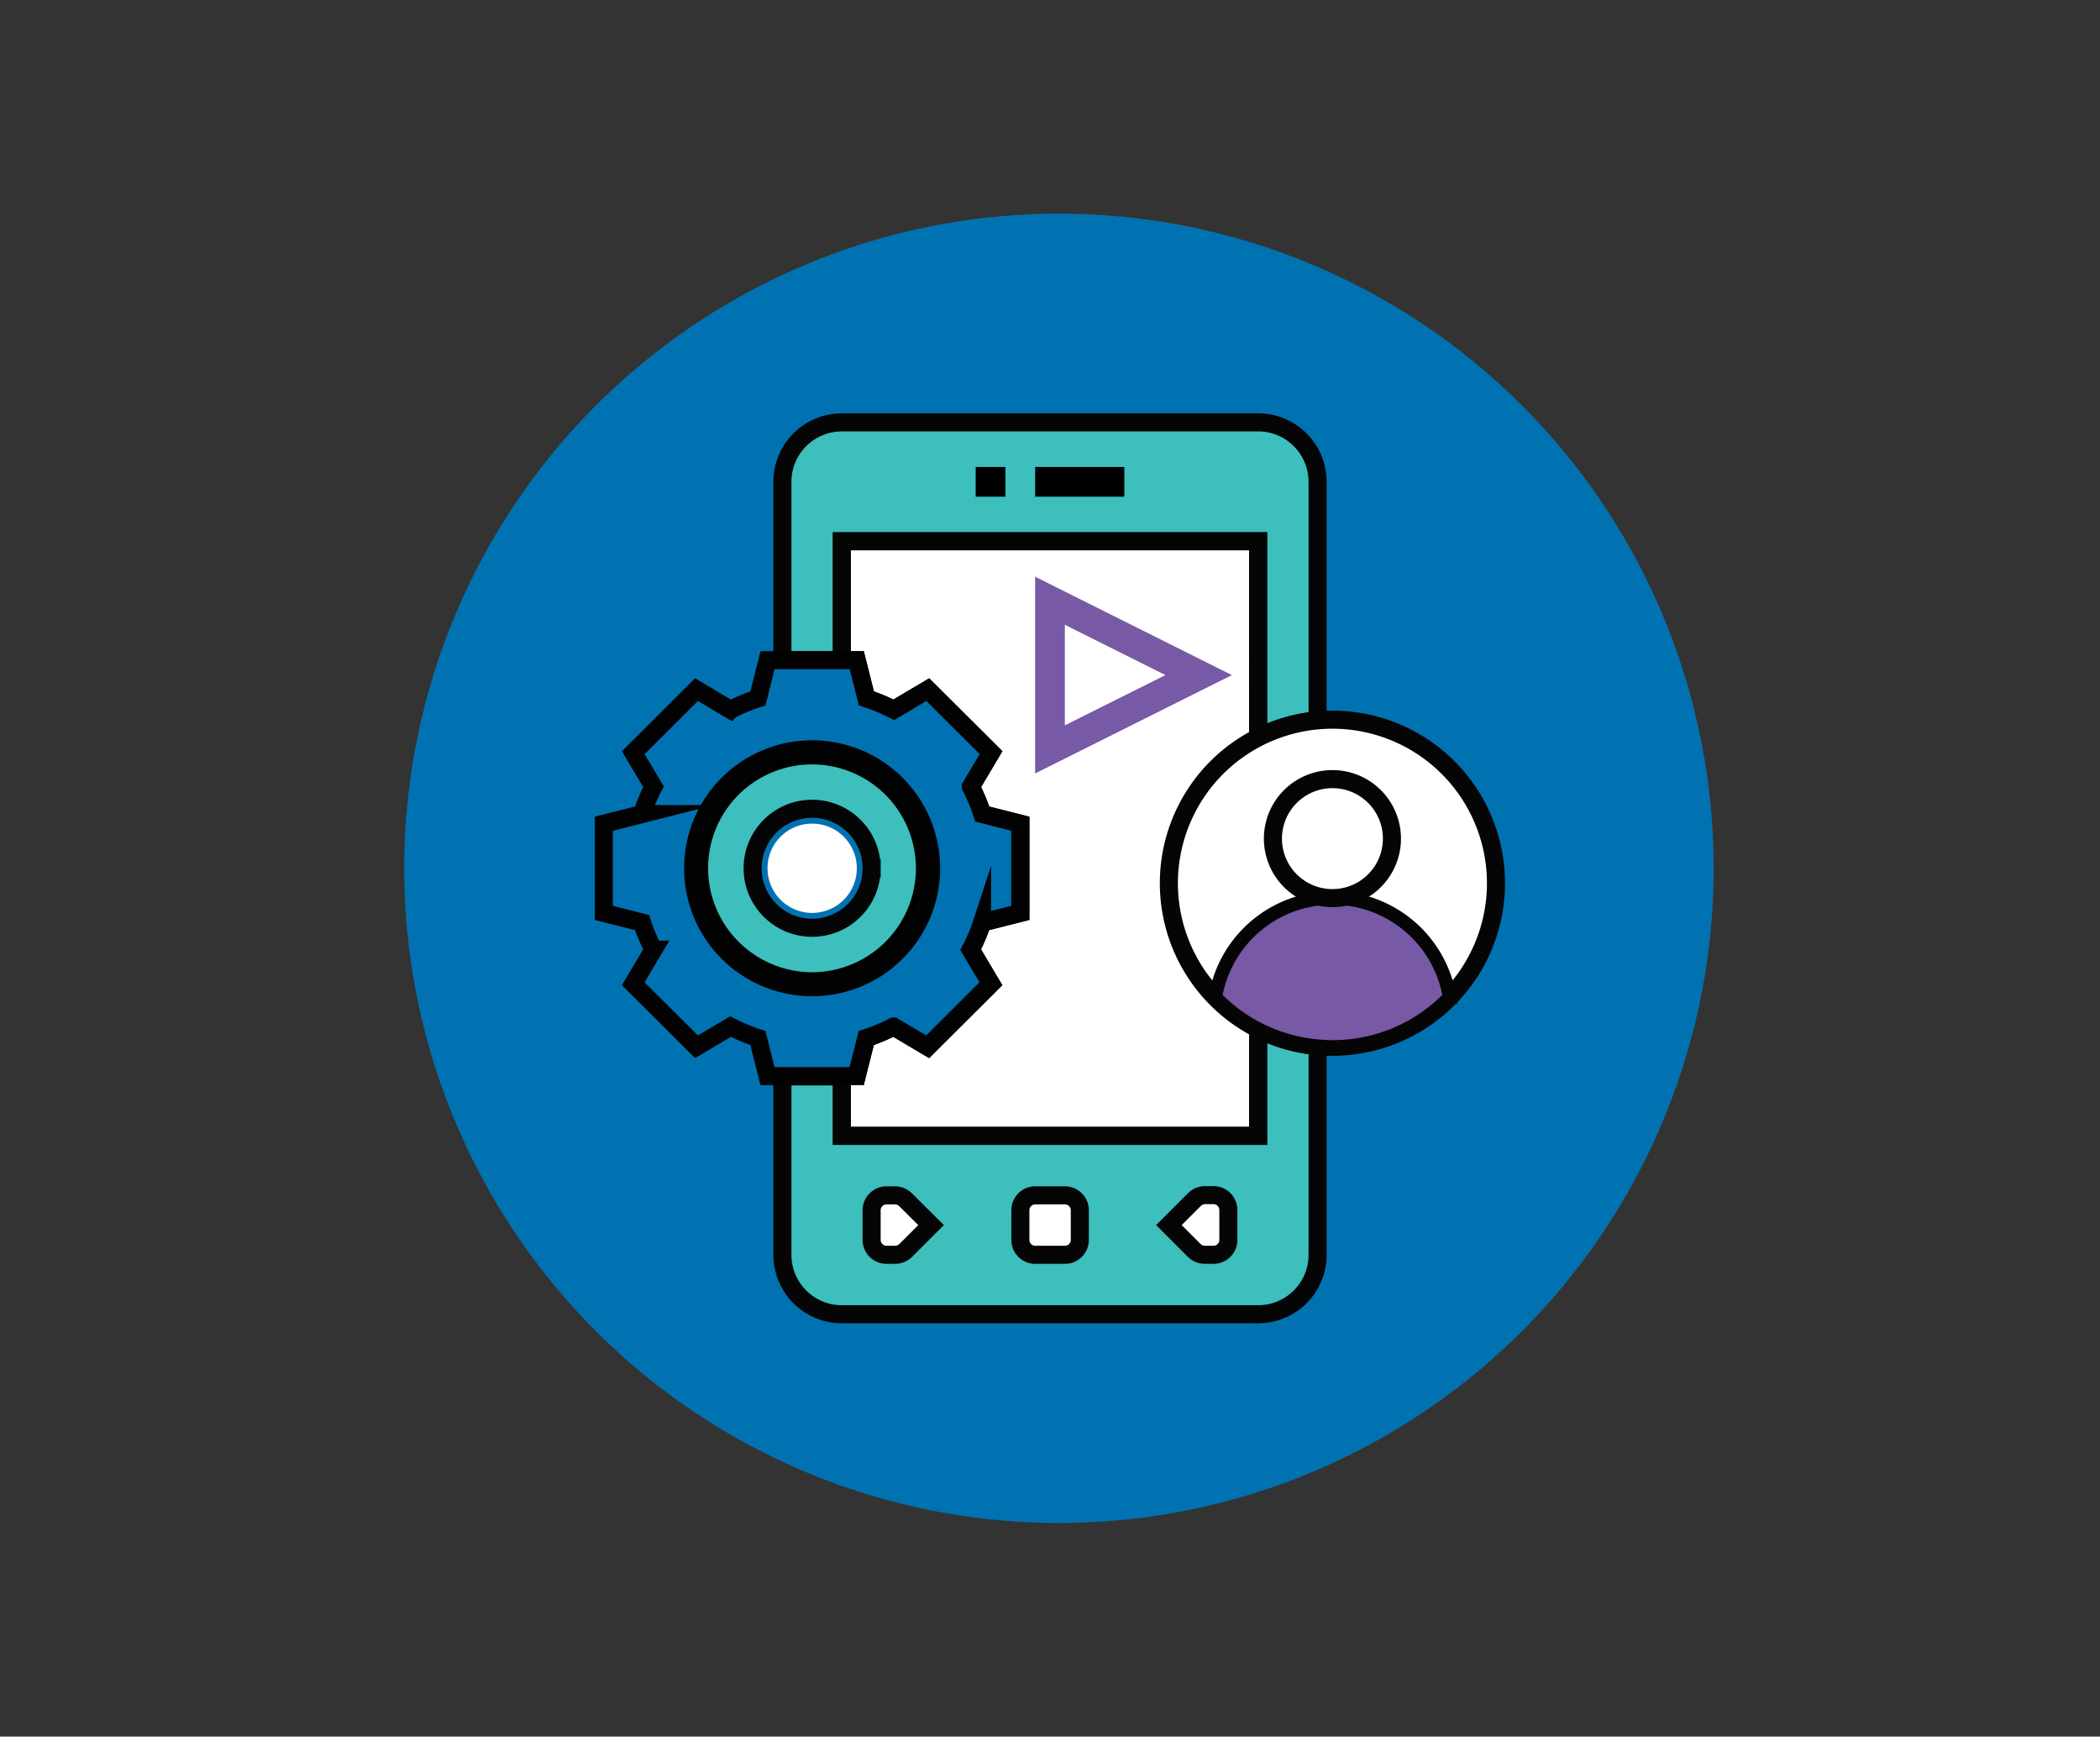
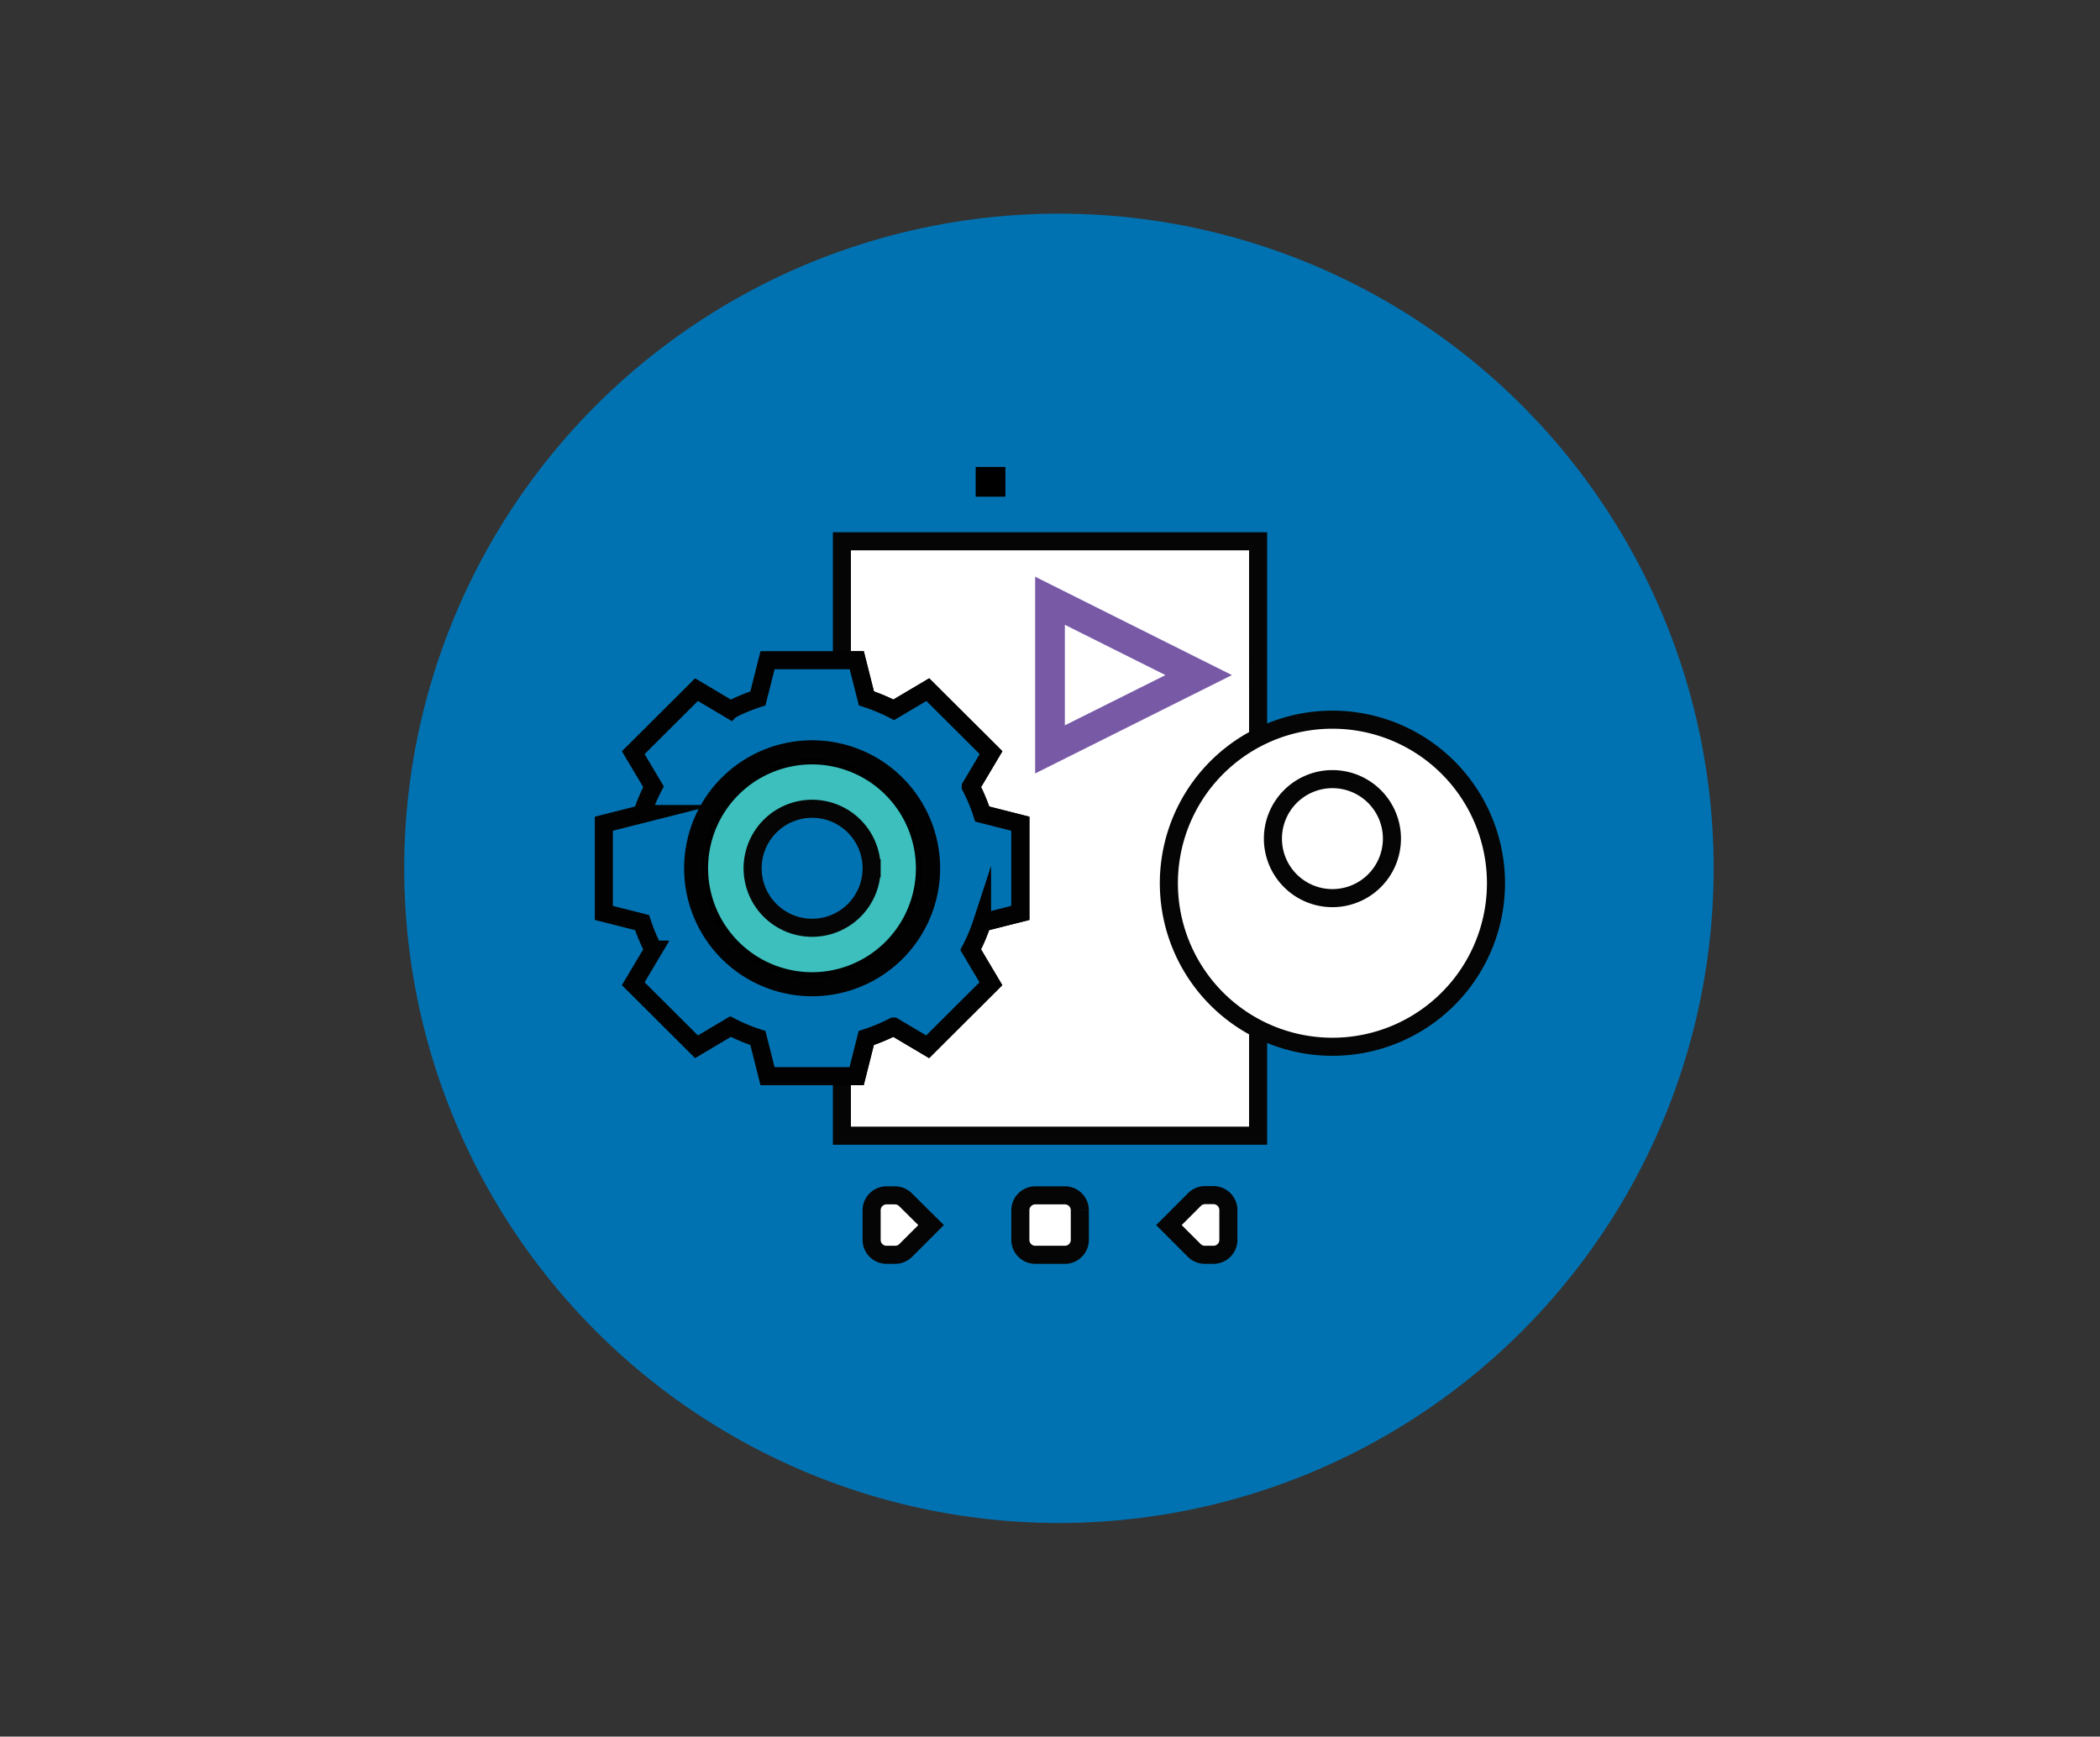
<svg xmlns="http://www.w3.org/2000/svg" id="Capa_1" data-name="Capa 1" viewBox="0 0 464.8 384.4">
  <rect x="0" y="0" width="464.8" height="384.4" fill="#333333" stroke="none" />
  <defs>
    <style>.cls-1,.cls-8{fill:#0172b1;}.cls-2{fill:#3cbfbd;}.cls-2,.cls-3,.cls-4{stroke:#050505;}.cls-2,.cls-3,.cls-4,.cls-8{stroke-miterlimit:10;}.cls-2,.cls-3,.cls-8{stroke-width:4px;}.cls-3,.cls-6{fill:#fff;}.cls-4,.cls-7{fill:#7759a6;}.cls-4{stroke-width:3px;}.cls-5{fill:#ff826e;}.cls-8{stroke:#020202;}</style>
  </defs>
  <circle class="cls-1" cx="234.38" cy="192.2" r="144.91" />
-   <path class="cls-2" d="M291.63,159.3v.16a35.75,35.75,0,0,0-12.9,3.65l-.27-.52V119.81H186.34v26.33H173.17V106.65a13.16,13.16,0,0,1,13.17-13.16h92.12a13.16,13.16,0,0,1,13.17,13.16Zm0,0" />
-   <path class="cls-2" d="M291.63,231.68v46.07a13.16,13.16,0,0,1-13.17,13.16H186.34a13.16,13.16,0,0,1-13.17-13.16V238.26h13.17v13.17h92.12v-23l.27-.52a35.75,35.75,0,0,0,12.9,3.65Zm0,0" />
  <path class="cls-3" d="M206.08,271.17l-5.63,5.63a3.32,3.32,0,0,1-2.3.95h-1.94a3.3,3.3,0,0,1-3.29-3.29v-6.58a3.3,3.3,0,0,1,3.29-3.29h1.94a3.32,3.32,0,0,1,2.3,1Zm0,0" />
-   <path class="cls-3" d="M239,267.88v6.58a3.3,3.3,0,0,1-3.29,3.29h-6.58a3.3,3.3,0,0,1-3.29-3.29v-6.58a3.3,3.3,0,0,1,3.29-3.29h6.58a3.3,3.3,0,0,1,3.29,3.29Zm0,0" />
+   <path class="cls-3" d="M239,267.88v6.58a3.3,3.3,0,0,1-3.29,3.29h-6.58a3.3,3.3,0,0,1-3.29-3.29v-6.58a3.3,3.3,0,0,1,3.29-3.29h6.58a3.3,3.3,0,0,1,3.29,3.29m0,0" />
  <path class="cls-3" d="M271.88,274.46a3.3,3.3,0,0,1-3.29,3.29h-1.94a3.32,3.32,0,0,1-2.3-.95l-5.63-5.63,5.63-5.63a3.32,3.32,0,0,1,2.3-1h1.94a3.3,3.3,0,0,1,3.29,3.29Zm0,0" />
  <path class="cls-3" d="M186.34,119.81v26.33h3.29l2.13,8.45a39.91,39.91,0,0,1,6.06,2.53l7.53-4.47,14,13.95-4.48,7.54a39.21,39.21,0,0,1,2.53,6.05l8.46,2.14v19.74l-8.46,2.14a39.21,39.21,0,0,1-2.53,6l4.48,7.54-14,13.95-7.53-4.47a39.91,39.91,0,0,1-6.06,2.53l-2.13,8.45h-3.29v13.17h92.12V119.81Zm0,0" />
  <path class="cls-3" d="M331.11,195.49a36.2,36.2,0,1,1-36.19-36.19,36.19,36.19,0,0,1,36.19,36.19Zm0,0" />
-   <path class="cls-4" d="M320.84,220.73a35.88,35.88,0,0,1-25.92,11c-1.12,0-2.21-.06-3.29-.16A35.9,35.9,0,0,1,269,220.73a26.28,26.28,0,0,1,51.85,0Zm0,0" />
  <path class="cls-3" d="M308.08,185.62a13.17,13.17,0,1,1-13.16-13.16,13.16,13.16,0,0,1,13.16,13.16Zm0,0" />
  <path class="cls-5" d="M265.3,149.43l-32.9,16.45V133Zm0,0" />
  <path class="cls-2" d="M179.75,165.88a26.32,26.32,0,1,1-26.32,26.32,26.32,26.32,0,0,1,26.32-26.32Zm13.17,26.32a13.17,13.17,0,1,0-13.17,13.16,13.16,13.16,0,0,0,13.17-13.16Zm0,0" />
  <path d="M209.37,192.2a29.62,29.62,0,1,0-29.62,29.61,29.65,29.65,0,0,0,29.62-29.61Zm-52.65,0a23,23,0,1,1,23,23,23.05,23.05,0,0,1-23-23Zm0,0" />
-   <path class="cls-6" d="M169.88,192.2a9.88,9.88,0,1,1,9.87,9.87,9.88,9.88,0,0,1-9.87-9.87Z" />
-   <rect x="229.11" y="103.36" width="19.74" height="6.58" />
  <rect x="215.95" y="103.36" width="6.58" height="6.58" />
  <polygon class="cls-7" points="229.11 127.65 229.11 171.2 272.66 149.43 229.11 127.65" />
  <polygon class="cls-6" points="235.69 138.3 257.95 149.43 235.69 160.55 235.69 138.3" />
  <path class="cls-8" d="M225.82,182.33v19.74l-8.46,2.14a39.21,39.21,0,0,1-2.53,6l4.48,7.54-14,13.95-7.53-4.47a39.91,39.91,0,0,1-6.06,2.53l-2.13,8.45H169.88l-2.13-8.45a39.91,39.91,0,0,1-6.06-2.53l-7.53,4.47-14-13.95,4.48-7.54a39.21,39.21,0,0,1-2.53-6l-8.46-2.14V182.33l8.46-2.14a39.21,39.21,0,0,1,2.53-6.05l-4.48-7.54,14-13.95,7.53,4.47a39.91,39.91,0,0,1,6.06-2.53l2.13-8.45h19.75l2.13,8.45a39.91,39.91,0,0,1,6.06,2.53l7.53-4.47,14,13.95-4.48,7.54a39.21,39.21,0,0,1,2.53,6.05Zm-19.74,9.87a26.33,26.33,0,1,0-26.33,26.32,26.32,26.32,0,0,0,26.33-26.32Zm0,0" />
</svg>